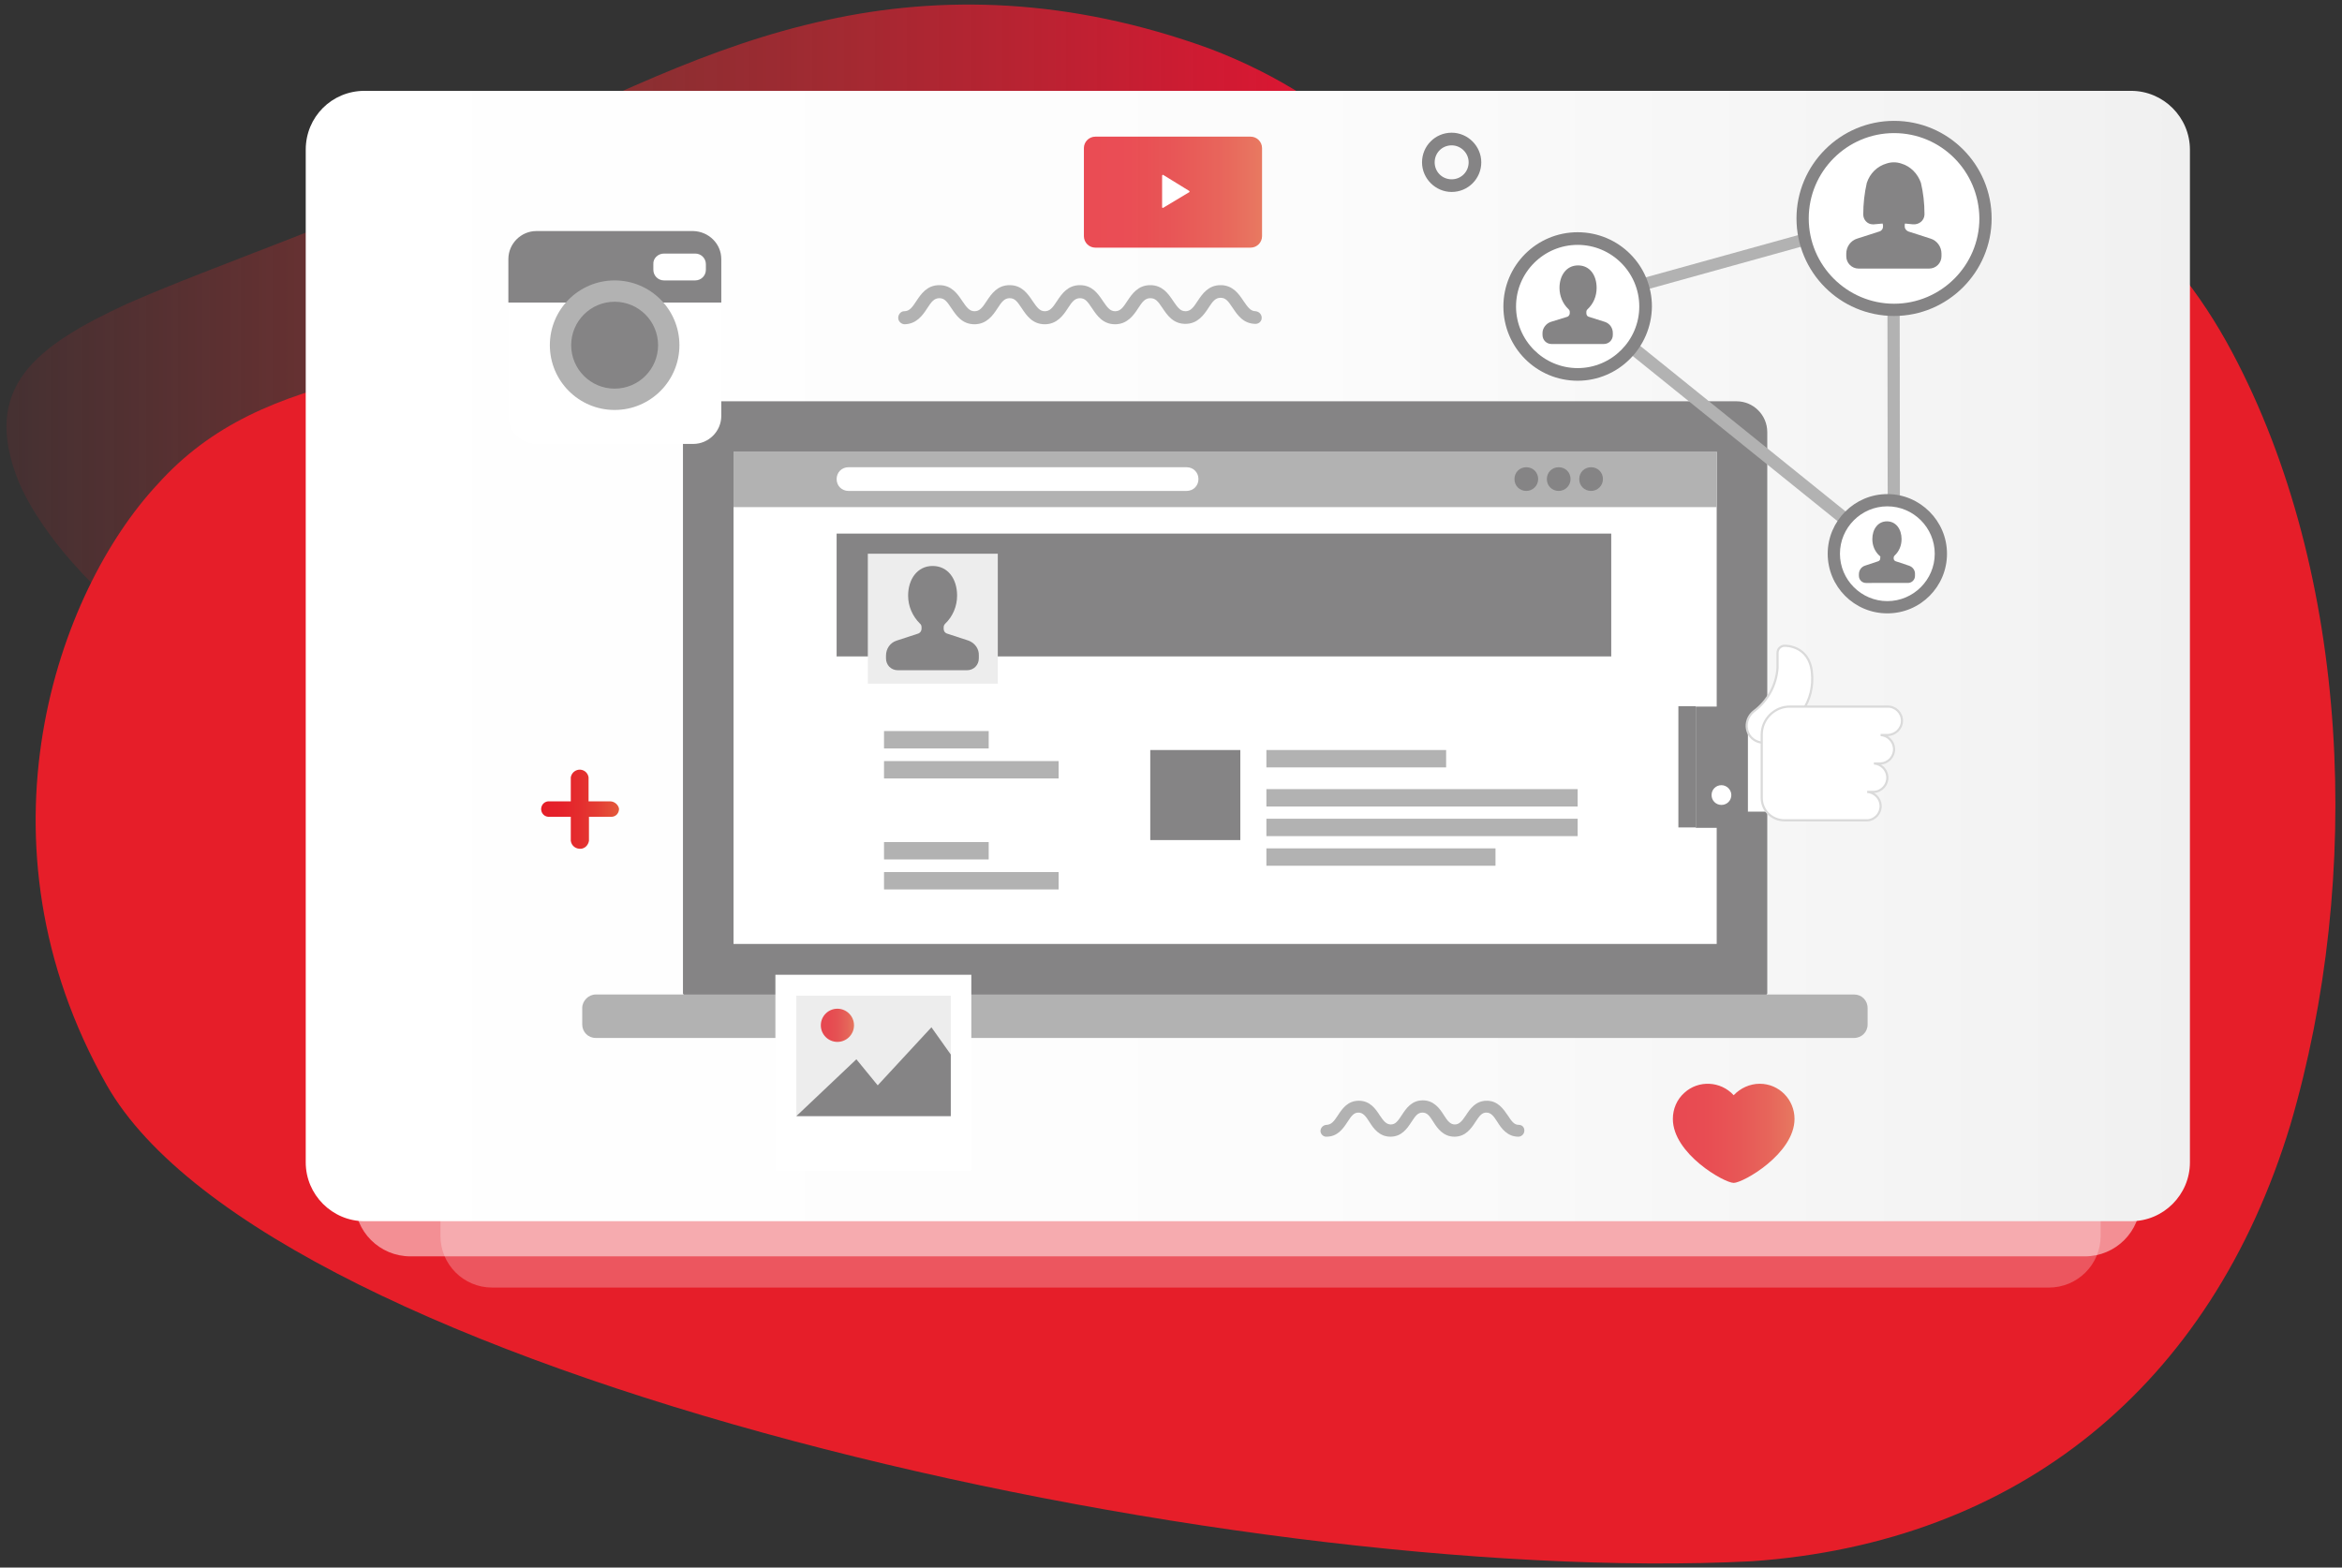
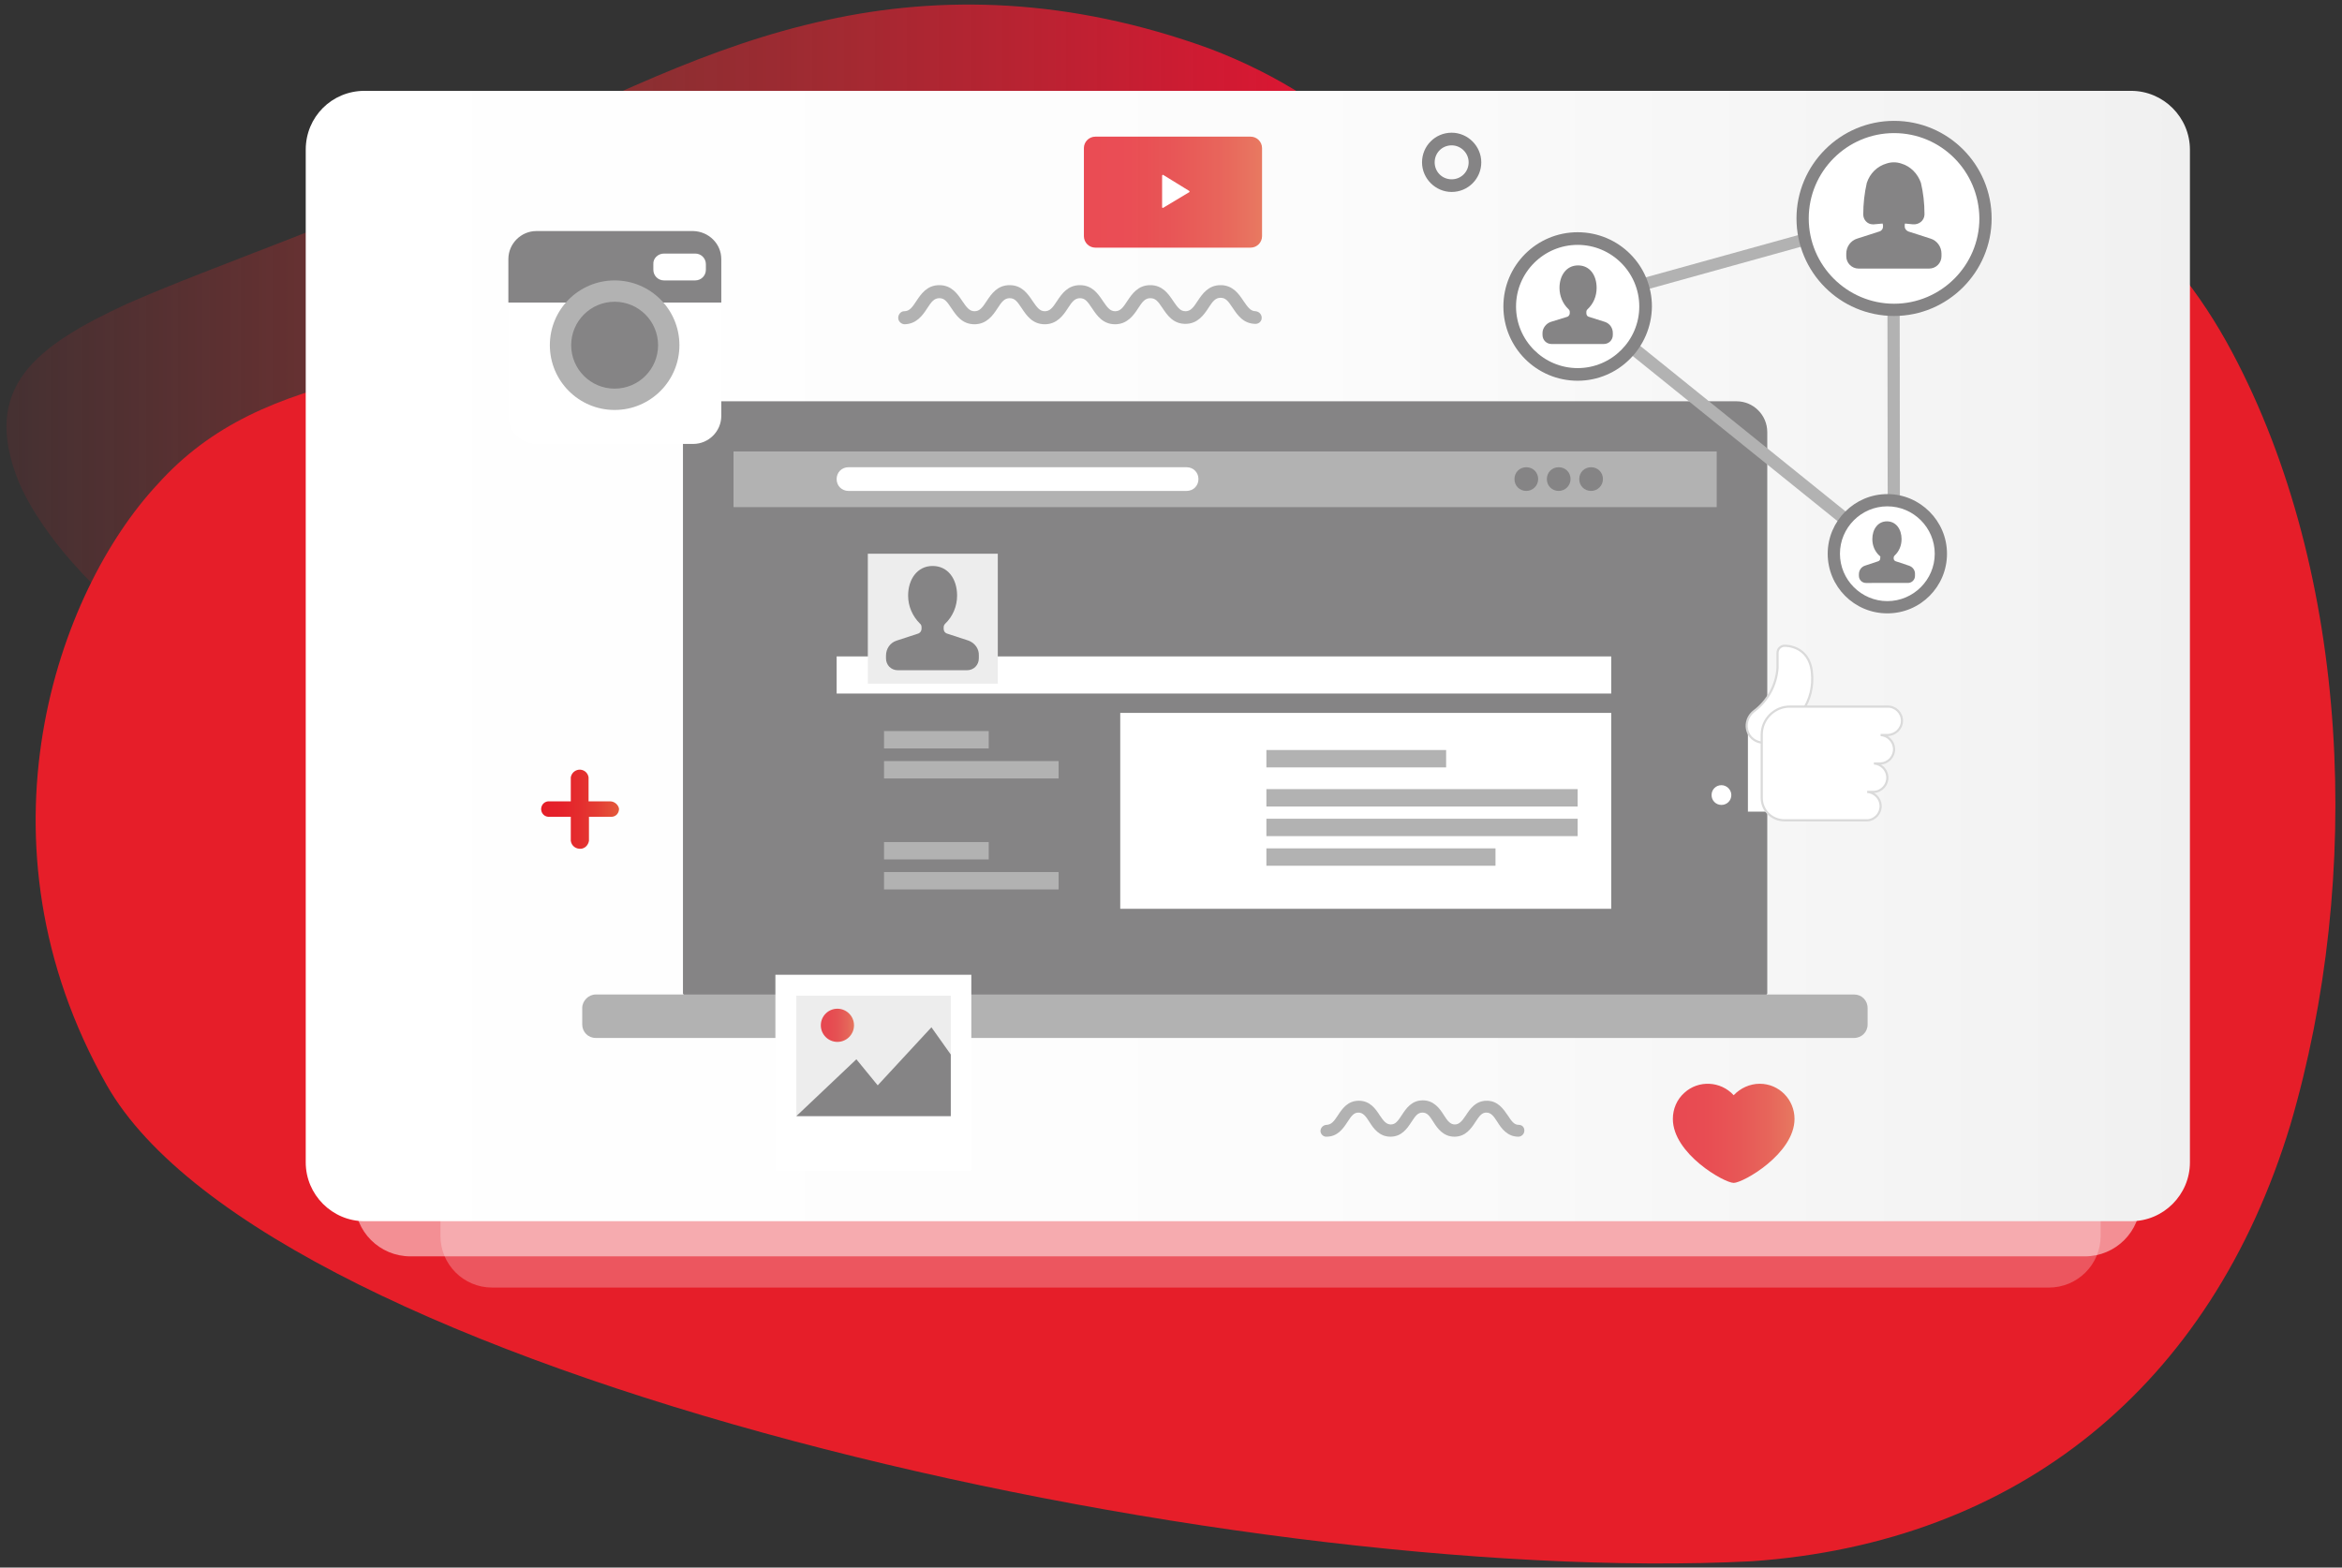
<svg xmlns="http://www.w3.org/2000/svg" version="1.1" id="Слой_1" x="0px" y="0px" viewBox="0 0 592.9 396.9" style="enable-background:new 0 0 592.9 396.9;" xml:space="preserve">
  <rect x="0" y="0" width="592.9" height="396.9" fill="#333333" stroke="none" />
  <style type="text/css">
	.st0{fill:url(#SVGID_1_);}
	.st1{fill:#E61E29;}
	.st2{opacity:0.25;fill:#FFFFFF;enable-background:new    ;}
	.st3{opacity:0.5;fill:#FFFFFF;enable-background:new    ;}
	.st4{fill:url(#SVGID_2_);}
	.st5{fill:#858485;}
	.st6{fill:url(#SVGID_3_);}
	.st7{fill:#FFFFFF;}
	.st8{fill:#B2B2B2;}
	.st9{fill:#EDEDED;}
	.st10{fill:#FFFFFF;stroke:#DADADA;stroke-width:0.55;stroke-miterlimit:10;}
	.st11{opacity:0.8;}
	.st12{fill:url(#SVGID_4_);}
	.st13{opacity:0.8;fill:url(#SVGID_5_);enable-background:new    ;}
	.st14{fill:url(#SVGID_6_);}
</style>
  <linearGradient id="SVGID_1_" gradientUnits="userSpaceOnUse" x1="1.636" y1="94.192" x2="370.168" y2="94.192" gradientTransform="matrix(1 0 0 -1 0 199.276)">
    <stop offset="0" style="stop-color:#E51E29;stop-opacity:0.1" />
    <stop offset="0.301" style="stop-color:#E4312F;stop-opacity:0.371" />
    <stop offset="1" style="stop-color:#EF0D33" />
  </linearGradient>
  <path class="st0" d="M4.7,121.9c-9.6-23.9,4.4-34.3,27.5-45c23.2-10.2,55.7-20.8,88-36.5c33.1-15.4,59.4-28.9,89-35.3  c29.1-6.4,61.5-5.7,97,7.2c34.1,12.9,63,39.4,63.9,75c1.6,34.6-25,78.4-84.1,103.1c-58.2,26-130.8,22.3-183.6,4  C48.3,176.6,14.1,144.1,4.7,121.9z" />
  <path class="st1" d="M176.8,80c137.9-20.5,321.8-115.8,388.3,9.2c29.9,56.2,33.2,132.8,14.7,195.7  c-20.1,66.2-69.1,105.7-136.3,110.4C310.2,402,68.3,347.5,27,274.7c-35-61.8-12.4-125,12.9-152.1C66.8,92.6,107.5,94,176.8,80z" />
  <path class="st2" d="M124.6,73.8h394.1c7.3,0,13.1,5.9,13.1,13.1v226c0,7.3-5.9,13.1-13.1,13.1H124.6c-7.3,0-13.1-5.9-13.1-13.1V87  C111.5,79.7,117.3,73.8,124.6,73.8z" />
  <path class="st3" d="M103.9,46.8h423.9c7.8,0,14.1,6.3,14.1,14.1V304c0,7.8-6.3,14.1-14.1,14.1H103.9c-7.8,0-14.1-6.3-14.1-14.1V61  C89.8,53.2,96.1,46.8,103.9,46.8z" />
  <linearGradient id="SVGID_2_" gradientUnits="userSpaceOnUse" x1="77.4" y1="364.1" x2="554.4" y2="364.1" gradientTransform="matrix(1 0 0 1 0 -198)">
    <stop offset="0" style="stop-color:#FFFFFF" />
    <stop offset="0.53" style="stop-color:#FCFCFC" />
    <stop offset="0.94" style="stop-color:#F2F2F2" />
    <stop offset="1" style="stop-color:#F0F0F0" />
  </linearGradient>
  <path class="st4" d="M92.3,23h447.2c8.2,0,14.9,6.7,14.9,14.9v256.4c0,8.2-6.7,14.9-14.9,14.9H92.3c-8.2,0-14.9-6.7-14.9-14.9V37.9  C77.4,29.6,84,23,92.3,23z" />
  <path class="st5" d="M367.5,33.6c-4.2,0-7.5,3.4-7.5,7.5s3.4,7.5,7.5,7.5c4.2,0,7.5-3.4,7.5-7.5S371.6,33.6,367.5,33.6z M371.8,41.1  c0,2.4-1.9,4.3-4.3,4.3s-4.3-1.9-4.3-4.3c0-2.4,1.9-4.3,4.3-4.3C369.8,36.8,371.8,38.7,371.8,41.1L371.8,41.1L371.8,41.1z" />
  <linearGradient id="SVGID_3_" gradientUnits="userSpaceOnUse" x1="590.5" y1="1454.409" x2="610.13" y2="1454.409" gradientTransform="matrix(1 0 0 1 -453.53 -1249.52)">
    <stop offset="0" style="stop-color:#E51E29" />
    <stop offset="0.26" style="stop-color:#E5222A" />
    <stop offset="0.52" style="stop-color:#E42E2E" />
    <stop offset="0.78" style="stop-color:#E44134" />
    <stop offset="1" style="stop-color:#E3593B" />
  </linearGradient>
  <path class="st6" d="M154.5,202.9H149v-6.1c-0.2-1.3-1.4-2.1-2.6-1.9c-1,0.2-1.7,0.9-1.9,1.9v6.1h-5.4c-1.1-0.1-2,0.7-2.1,1.8v0.3  c0.1,1.1,1,1.9,2.1,1.8h5.4v6.1c0.2,1.3,1.3,2.1,2.6,2c1-0.1,1.8-0.9,2-2v-6.1h5.5c1.1,0.1,2-0.7,2.1-1.8v-0.3  C156.5,203.7,155.5,202.9,154.5,202.9z" />
  <path class="st5" d="M180.6,101.6h259c4.3,0,7.8,3.5,7.8,7.8v142.1c0,0.2-0.2,0.4-0.4,0.4l0,0H173.3c-0.2,0-0.4-0.2-0.4-0.4V109.3  C172.9,105.1,176.3,101.6,180.6,101.6z" />
-   <polygon class="st7" points="185.7,114.4 185.7,187.8 185.7,188.3 185.7,239 434.6,239 434.6,188.3 434.6,187.8 434.6,114.4 " />
  <path class="st8" d="M150.8,251.8h318.6c1.9,0,3.4,1.5,3.4,3.4v4.2c0,1.9-1.5,3.4-3.4,3.4H150.8c-1.9,0-3.4-1.5-3.4-3.4v-4.2  C147.4,253.4,149,251.8,150.8,251.8z" />
  <rect x="211.8" y="135.1" class="st5" width="196.1" height="31.2" />
  <rect x="211.8" y="166.2" class="st7" width="196.1" height="9.4" />
  <polygon class="st8" points="185.7,114.3 185.7,122.6 185.7,122.7 185.7,128.4 434.6,128.4 434.6,122.7 434.6,122.6 434.6,114.3 " />
  <path class="st7" d="M300.4,124.3h-85.6c-1.7,0-3-1.3-3-3l0,0c0-1.7,1.3-3,3-3h85.6c1.7,0,3,1.3,3,3l0,0  C303.4,123,302.1,124.3,300.4,124.3z" />
  <path class="st5" d="M402.8,124.3L402.8,124.3c-1.7,0-3-1.3-3-3l0,0c0-1.7,1.3-3,3-3l0,0c1.7,0,3,1.3,3,3l0,0  C405.8,123,404.4,124.3,402.8,124.3z" />
  <path class="st5" d="M394.6,124.3L394.6,124.3c-1.7,0-3-1.3-3-3l0,0c0-1.7,1.3-3,3-3l0,0c1.7,0,3,1.3,3,3l0,0  C397.6,123,396.2,124.3,394.6,124.3z" />
  <path class="st5" d="M386.4,124.3L386.4,124.3c-1.7,0-3-1.3-3-3l0,0c0-1.7,1.3-3,3-3l0,0c1.7,0,3,1.3,3,3l0,0  C389.4,123,388,124.3,386.4,124.3z" />
  <rect x="283.6" y="180.5" class="st7" width="124.3" height="49.6" />
  <rect x="219.7" y="140.2" class="st9" width="32.9" height="32.9" />
-   <rect x="291.2" y="189.9" class="st5" width="22.8" height="22.8" />
  <path class="st8" d="M384.5,284.8c-1.2,0-1.8-0.9-2.8-2.4c-1.1-1.6-2.5-3.7-5.3-3.7s-4.2,2-5.3,3.7c-1,1.5-1.7,2.3-2.8,2.3  s-1.8-0.8-2.8-2.4s-2.5-3.7-5.3-3.7l0,0c-2.8,0-4.2,2-5.3,3.7s-1.7,2.4-2.8,2.4s-1.8-0.8-2.8-2.3c-1.1-1.7-2.5-3.7-5.3-3.7  s-4.2,2-5.3,3.7c-1,1.5-1.6,2.3-2.8,2.4c-0.8,0-1.5,0.6-1.6,1.4s0.6,1.6,1.4,1.6h0.1c2.8,0,4.2-2,5.3-3.7s1.7-2.4,2.8-2.4  s1.8,0.8,2.8,2.4s2.5,3.7,5.3,3.7s4.2-2,5.3-3.7s1.7-2.4,2.8-2.4l0,0c1.2,0,1.8,0.8,2.8,2.4s2.5,3.7,5.3,3.7s4.2-2,5.3-3.7  s1.7-2.4,2.8-2.4s1.8,0.8,2.8,2.4s2.5,3.7,5.3,3.7c0.8,0,1.5-0.7,1.5-1.5v-0.1C385.9,285.4,385.3,284.8,384.5,284.8z" />
  <rect x="320.6" y="199.8" class="st8" width="78.8" height="4.4" />
  <rect x="320.6" y="189.9" class="st8" width="45.5" height="4.4" />
  <rect x="320.6" y="207.3" class="st8" width="78.8" height="4.4" />
  <rect x="320.6" y="214.8" class="st8" width="58" height="4.4" />
  <rect x="223.8" y="192.7" class="st8" width="44.2" height="4.4" />
  <rect x="223.8" y="185.1" class="st8" width="26.5" height="4.4" />
  <rect x="223.8" y="220.8" class="st8" width="44.2" height="4.4" />
  <rect x="223.8" y="213.2" class="st8" width="26.5" height="4.4" />
  <rect x="434.2" y="184.9" class="st7" width="16.2" height="20.6" />
  <rect x="429.3" y="178.9" class="st5" width="13.2" height="30.7" />
  <rect x="424.9" y="178.8" class="st5" width="4.4" height="30.7" />
  <path class="st7" d="M438.3,201.3c0,1.4-1.1,2.5-2.5,2.5s-2.5-1.1-2.5-2.5s1.1-2.5,2.5-2.5C437.1,198.8,438.3,199.9,438.3,201.3z" />
  <path class="st10" d="M451.8,163.5c-1,0-1.8,0.8-1.8,1.8v3.8c-0.3,4.4-2.5,8.4-6,11c-1.9,1.5-2.4,4.2-1,6.2c1.4,1.9,4.1,2.3,6,0.9  c6.1-4.5,10.5-9.5,9.7-17C458,163.3,451.8,163.5,451.8,163.5z" />
  <path class="st10" d="M481.5,182.5c0-2-1.6-3.6-3.6-3.6h-24.8c-3.9,0-7.1,3.2-7.1,7.1v16c0,3.2,2.6,5.7,5.8,5.7h20.9  c2-0.1,3.5-1.8,3.4-3.8c-0.1-1.8-1.6-3.3-3.4-3.4h1.7c2-0.1,3.5-1.8,3.4-3.8c-0.1-1.8-1.6-3.3-3.4-3.4h1.7c2-0.1,3.5-1.8,3.4-3.8  c-0.1-1.8-1.6-3.3-3.4-3.4h1.7C479.8,186.1,481.5,184.5,481.5,182.5L481.5,182.5z" />
  <rect x="196.3" y="246.8" class="st7" width="49.6" height="49.6" />
  <rect x="201.6" y="252.1" class="st9" width="39.1" height="30.5" />
  <g class="st11">
    <linearGradient id="SVGID_4_" gradientUnits="userSpaceOnUse" x1="661.41" y1="1509.091" x2="669.711" y2="1509.091" gradientTransform="matrix(1 0 0 1 -453.463 -1249.491)">
      <stop offset="0" style="stop-color:#E51E29" />
      <stop offset="0.26" style="stop-color:#E5222A" />
      <stop offset="0.52" style="stop-color:#E42E2E" />
      <stop offset="0.78" style="stop-color:#E44134" />
      <stop offset="1" style="stop-color:#E3593B" />
    </linearGradient>
    <circle class="st12" cx="212" cy="259.6" r="4.2" />
  </g>
  <polygon class="st5" points="235.8,260.1 222.2,274.8 216.8,268.2 201.6,282.6 201.6,282.6 240.7,282.6 240.7,267 " />
  <path class="st7" d="M128.7,105.3c0,3.9,3.2,7.1,7.1,7.1h39.7c3.9,0,7.1-3.2,7.1-7.1V76.7h-53.9L128.7,105.3L128.7,105.3z" />
  <path class="st5" d="M175.5,58.5h-39.7c-3.9,0-7.1,3.2-7.1,7.1l0,0v11h53.9v-11C182.6,61.7,179.4,58.6,175.5,58.5z" />
  <circle class="st8" cx="155.6" cy="87.4" r="16.4" />
  <circle class="st5" cx="155.6" cy="87.4" r="11" />
  <path class="st7" d="M168.1,64.2h7.9c1.5,0,2.7,1.2,2.7,2.7v1.4c0,1.5-1.2,2.7-2.7,2.7h-7.9c-1.5,0-2.7-1.2-2.7-2.7v-1.4  C165.3,65.4,166.6,64.2,168.1,64.2z" />
  <linearGradient id="SVGID_5_" gradientUnits="userSpaceOnUse" x1="876.98" y1="1536.47" x2="907.86" y2="1536.47" gradientTransform="matrix(1 0 0 1 -453.53 -1249.52)">
    <stop offset="0" style="stop-color:#E51E29" />
    <stop offset="0.26" style="stop-color:#E5222A" />
    <stop offset="0.52" style="stop-color:#E42E2E" />
    <stop offset="0.78" style="stop-color:#E44134" />
    <stop offset="1" style="stop-color:#E3593B" />
  </linearGradient>
  <path class="st13" d="M445.5,274.4c-2.5,0-4.9,1.1-6.6,2.9c-3.3-3.6-8.9-3.9-12.5-0.6c-1.9,1.7-2.9,4.1-2.9,6.6  c0,8.8,13,16.2,15.4,16.2s15.4-7.4,15.4-16.2C454.3,278.4,450.4,274.4,445.5,274.4L445.5,274.4z" />
  <path class="st5" d="M245.2,162.2l-5.5-1.8c-0.5-0.2-0.8-0.6-0.8-1.2v-0.4c0-0.4,0.2-0.7,0.4-0.9c1.9-1.8,3-4.4,3-7.1  c0-4.2-2.3-7.5-6.2-7.5s-6.2,3.4-6.2,7.5c0,2.7,1.1,5.2,3,7.1c0.3,0.2,0.4,0.6,0.4,0.9v0.4c0,0.5-0.3,1-0.8,1.2l-5.5,1.8  c-1.6,0.5-2.7,2-2.7,3.8v0.7c0,1.7,1.3,3,3,3h17.5c1.7,0,3-1.3,3-3V166C247.9,164.3,246.8,162.8,245.2,162.2z" />
  <path class="st8" d="M317.9,82c-3.1,0-4.6-2.2-5.8-4s-1.8-2.6-3.1-2.6s-2,0.9-3.1,2.6s-2.7,4-5.8,4s-4.6-2.2-5.8-4s-1.8-2.5-3.1-2.5  s-2,0.9-3.1,2.6s-2.7,4-5.8,4s-4.6-2.2-5.8-4s-1.8-2.6-3.1-2.6s-2,0.9-3.1,2.6s-2.7,4-5.8,4s-4.6-2.2-5.8-4s-1.8-2.6-3.1-2.6  s-2,0.9-3.1,2.6s-2.7,4-5.8,4s-4.6-2.2-5.8-4s-1.8-2.6-3.1-2.6s-2,0.9-3.1,2.6s-2.7,4-5.8,4c-0.9-0.1-1.6-0.9-1.5-1.8  c0.1-0.8,0.7-1.5,1.5-1.5c1.3,0,2-0.9,3.1-2.6c1.2-1.8,2.7-4,5.8-4s4.6,2.2,5.8,4c1.1,1.6,1.8,2.6,3.1,2.6s2-0.9,3.1-2.6  c1.2-1.8,2.7-4,5.8-4s4.6,2.2,5.8,4c1.1,1.6,1.8,2.6,3.1,2.6s2-0.9,3.1-2.6c1.2-1.8,2.7-4,5.8-4s4.6,2.2,5.8,4  c1.1,1.6,1.8,2.6,3.1,2.6s2-0.9,3.1-2.6c1.2-1.8,2.7-4,5.8-4s4.6,2.2,5.8,4c1.1,1.6,1.8,2.6,3.1,2.6s2-0.9,3.1-2.6  c1.2-1.8,2.7-4,5.8-4s4.6,2.2,5.8,4c1.1,1.6,1.8,2.6,3.1,2.6c0.9,0.1,1.6,0.9,1.5,1.8C319.4,81.3,318.7,82,317.9,82L317.9,82z" />
  <g class="st11">
    <linearGradient id="SVGID_6_" gradientUnits="userSpaceOnUse" x1="274.35" y1="246.65" x2="319.54" y2="246.65" gradientTransform="matrix(1 0 0 1 0 -198)">
      <stop offset="0" style="stop-color:#E51E29" />
      <stop offset="0.26" style="stop-color:#E5222A" />
      <stop offset="0.52" style="stop-color:#E42E2E" />
      <stop offset="0.78" style="stop-color:#E44134" />
      <stop offset="1" style="stop-color:#E3593B" />
    </linearGradient>
    <path class="st14" d="M277.3,34.6h39.3c1.6,0,2.9,1.3,2.9,2.9v22.3c0,1.6-1.3,2.9-2.9,2.9h-39.3c-1.6,0-2.9-1.3-2.9-2.9V37.5   C274.4,35.9,275.7,34.6,277.3,34.6z" />
  </g>
  <path class="st7" d="M294.2,44.5c0-0.2,0.2-0.3,0.3-0.2l6.5,4c0.1,0,0.2,0.2,0.1,0.3c0,0.1-0.1,0.1-0.1,0.1l-6.5,3.9  c-0.2,0.1-0.3,0-0.3-0.2V44.5z" />
  <path class="st8" d="M481,144.7L395.8,76l85.1-23.6L481,144.7z M402.5,77.3l75.4,60.8l-0.1-81.7L402.5,77.3z" />
  <ellipse transform="matrix(0.324 -0.946 0.946 0.324 190.1 546.707)" class="st7" cx="477.8" cy="140.3" rx="13.5" ry="13.6" />
  <path class="st5" d="M477.8,155.3c-8.4,0-15.1-6.8-15.1-15.1s6.8-15.1,15.1-15.1s15.1,6.8,15.1,15.1l0,0  C492.9,148.5,486.2,155.3,477.8,155.3z M477.8,128.2c-6.6,0-12,5.4-12,12s5.4,12,12,12s12-5.4,12-12  C489.8,133.6,484.4,128.2,477.8,128.2L477.8,128.2L477.8,128.2z" />
  <path class="st5" d="M483.2,143.2l-3.3-1.1c-0.3-0.1-0.5-0.4-0.5-0.7v-0.2c0-0.2,0.1-0.4,0.2-0.5c1.2-1.1,1.8-2.6,1.8-4.2  c0-2.5-1.4-4.5-3.7-4.5s-3.7,2-3.7,4.5c0,1.6,0.6,3.1,1.8,4.2c0.2,0.1,0.3,0.3,0.2,0.5v0.2c0,0.3-0.2,0.6-0.5,0.7l-3.3,1.1  c-1,0.3-1.6,1.2-1.6,2.2v0.4c0,1,0.8,1.8,1.8,1.8l0,0H483c1,0,1.8-0.8,1.8-1.8l0,0v-0.3C484.9,144.4,484.2,143.5,483.2,143.2z" />
  <circle class="st7" cx="479.5" cy="55.3" r="23.2" />
  <path class="st5" d="M479.5,80c-13.7,0-24.7-11.1-24.7-24.7s11.1-24.7,24.7-24.7c13.7,0,24.7,11.1,24.7,24.7l0,0  C504.2,68.9,493.1,80,479.5,80z M479.5,33.7c-11.9,0-21.6,9.7-21.6,21.6s9.7,21.6,21.6,21.6s21.6-9.7,21.6-21.6l0,0  C501,43.3,491.4,33.7,479.5,33.7L479.5,33.7z" />
  <path class="st5" d="M488.7,60.4l-5.6-1.8c-0.5-0.2-0.9-0.7-0.9-1.2V57c0-0.1,0-0.3,0.1-0.4l2,0.2c1.5,0.1,2.8-0.9,2.9-2.4  c0-0.1,0-0.2,0-0.3c0-2.6-0.3-5.3-0.9-7.8c-0.8-2.3-2.6-4.2-5-4.9l0,0c-1.2-0.4-2.5-0.4-3.7,0l0,0c-2.4,0.7-4.2,2.5-5,4.9  c-0.6,2.6-0.9,5.3-0.9,8c0,1.4,1.1,2.5,2.4,2.5c0.1,0,0.2,0,0.3,0l2.2-0.2c0,0.1,0.1,0.3,0.1,0.4v0.4c0,0.5-0.3,1-0.9,1.2l-5.6,1.8  c-1.7,0.5-2.8,2.1-2.8,3.8v0.7c0,1.7,1.4,3.1,3.1,3.1h17.9c1.7,0,3.1-1.4,3.1-3.1l0,0v-0.7C491.5,62.5,490.4,60.9,488.7,60.4z" />
  <circle class="st7" cx="399.4" cy="77.6" r="17.2" />
  <path class="st5" d="M399.4,96.4c-10.4,0-18.8-8.4-18.8-18.8s8.4-18.8,18.8-18.8s18.8,8.4,18.8,18.8C418.1,88,409.7,96.4,399.4,96.4  z M399.4,62c-8.6,0-15.6,7-15.6,15.6s7,15.6,15.6,15.6s15.6-7,15.6-15.6S408,62,399.4,62z" />
  <path class="st5" d="M406.3,81.5l-4.1-1.3c-0.4-0.1-0.6-0.5-0.6-0.9V79c0-0.3,0.1-0.5,0.3-0.7c1.5-1.4,2.3-3.3,2.3-5.4  c0-3.2-1.7-5.7-4.7-5.7s-4.7,2.6-4.7,5.7c0,2,0.8,4,2.3,5.4c0.2,0.2,0.3,0.4,0.3,0.7v0.3c0,0.4-0.3,0.8-0.6,0.9l-4.2,1.3  c-1.2,0.4-2.1,1.6-2.1,2.8v0.5c0,1.3,1,2.3,2.3,2.3l0,0H406c1.3,0,2.3-1,2.3-2.3l0,0v-0.5C408.3,83,407.5,81.9,406.3,81.5z" />
</svg>